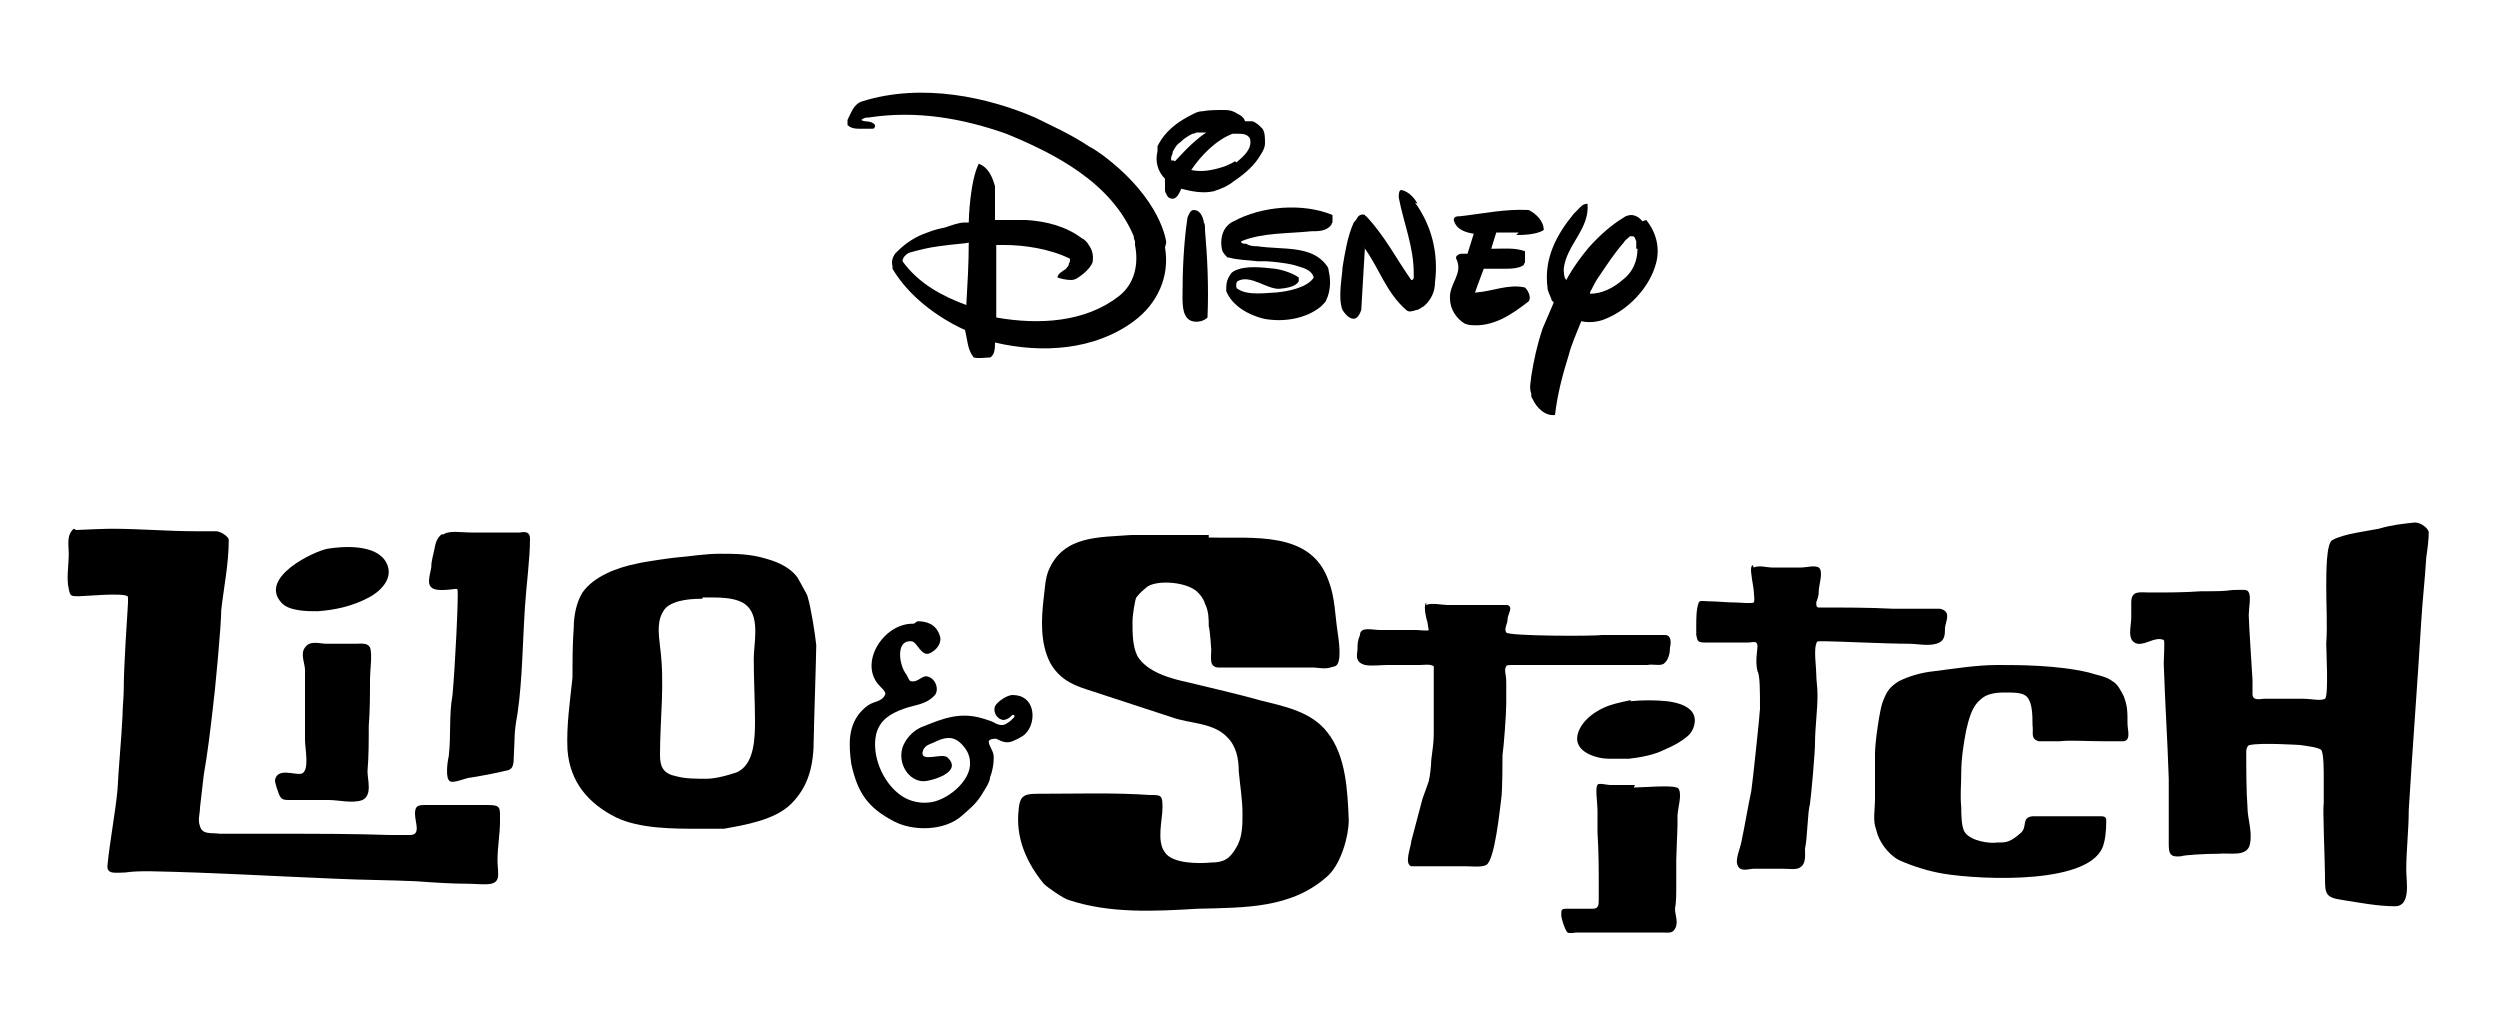
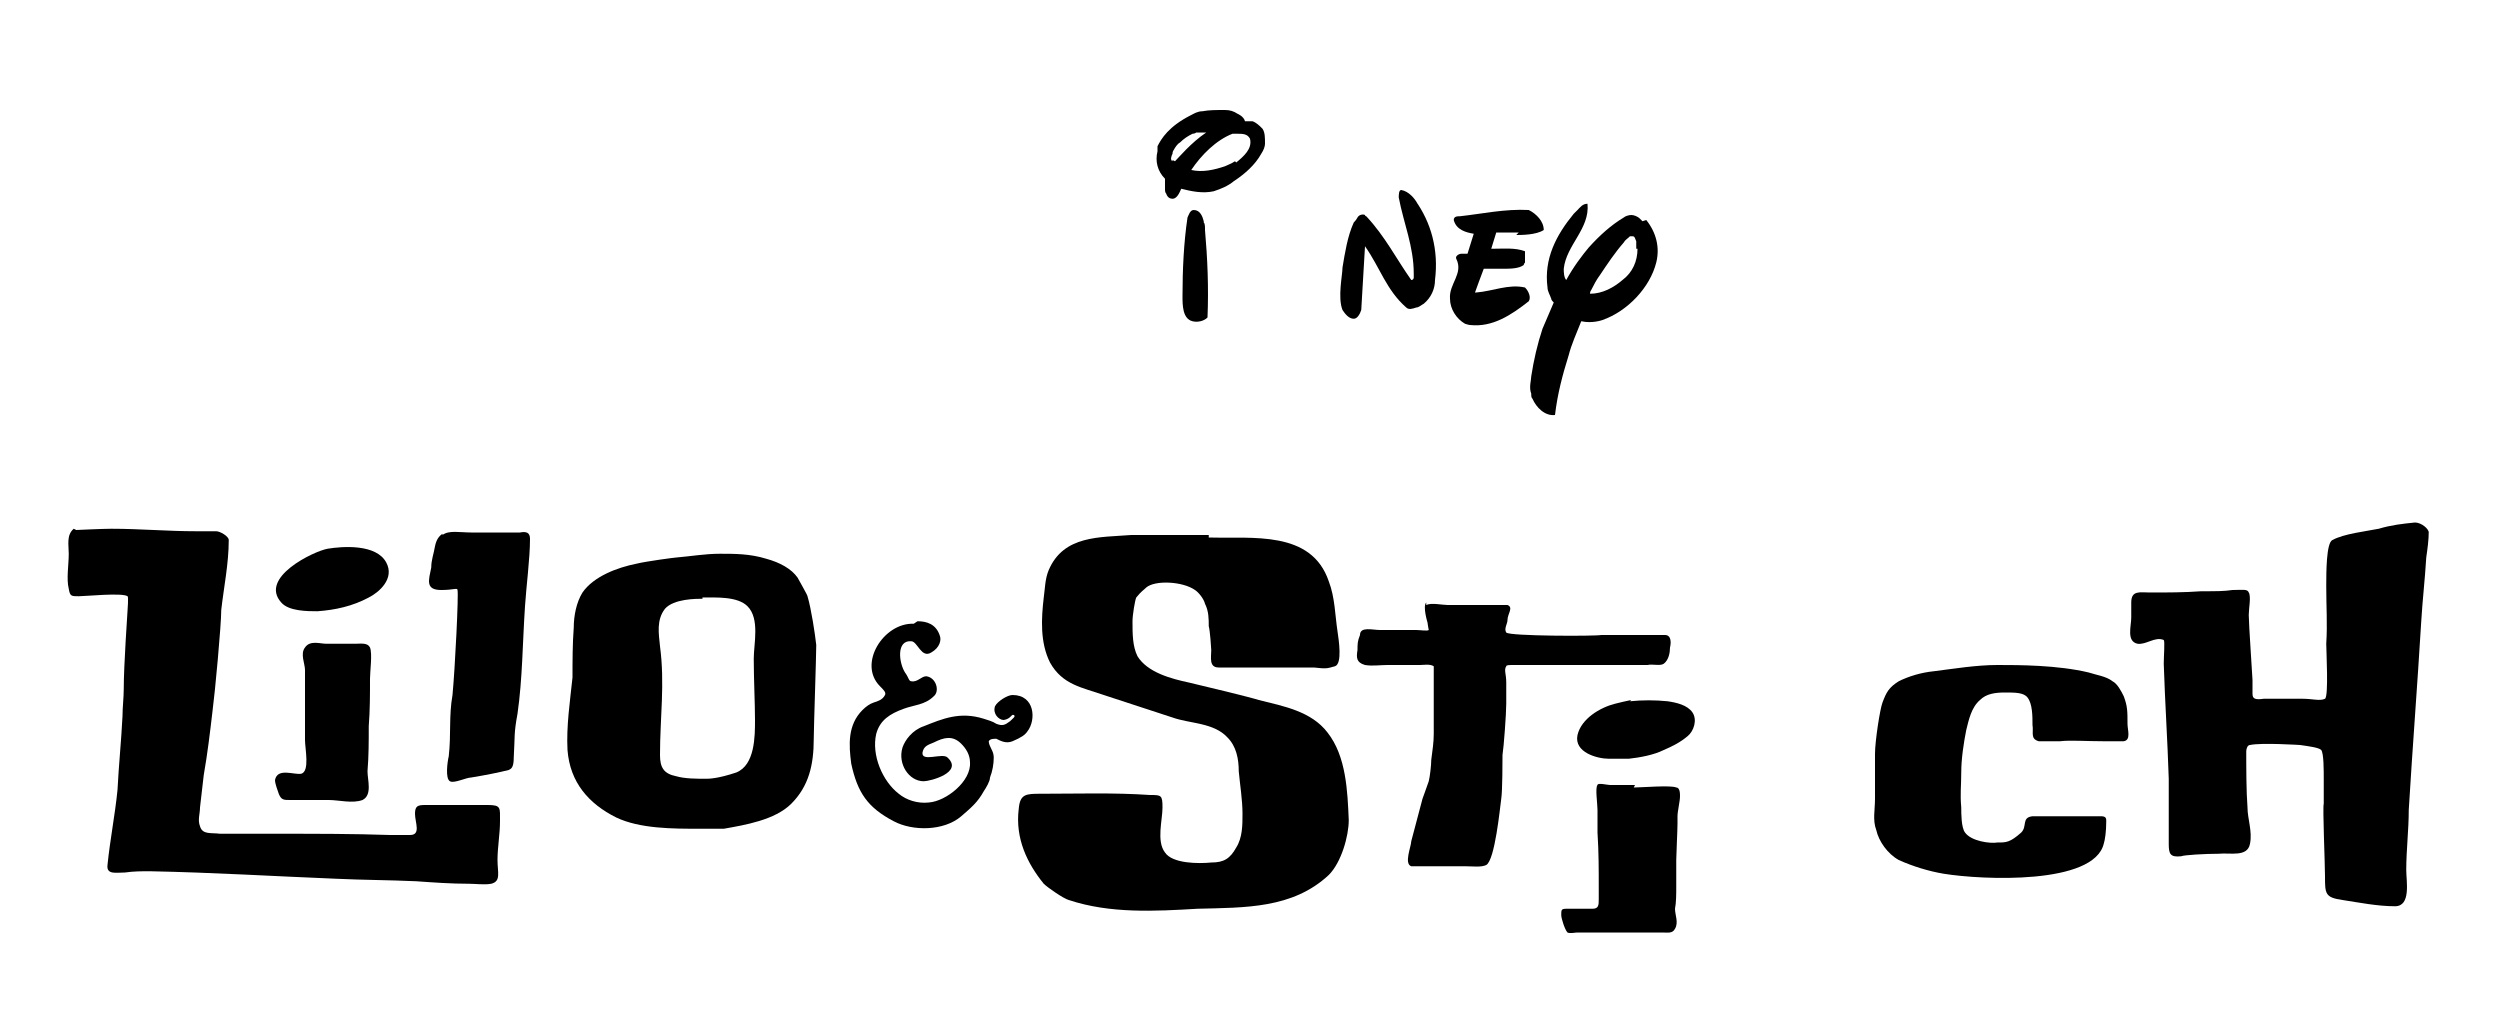
<svg xmlns="http://www.w3.org/2000/svg" viewBox="0 0 200 82" data-name="LIVE BRANDS" id="LIVE_BRANDS">
  <path d="M194.3,42.5c0,.7-.1,1.4-.2,2.1-.1,1.7-.3,3.4-.4,5.1-.3,5-.7,10.1-1,15.1,0,1.6-.2,3.2-.2,4.8,0,.9.4,2.9-.9,2.9-1.4,0-2.9-.3-4.2-.5-1.4-.2-1.4-.5-1.4-1.9,0-1-.2-5.6-.1-5.8,0-.6,0-1.8,0-1.9,0-.9,0-2.1-.2-2.4-.2-.2-1-.3-1.7-.4,0,0-3.1-.2-4,0-.2,0-.3.3-.3.5,0,1.3,0,3.2.1,4.5,0,.9.4,1.9.2,2.9-.2,1.1-1.6.7-2.5.8-1.1,0-2.8.1-3,.2-.9.1-1-.2-1-1,0-.8,0-1.5,0-2.3,0-.9,0-1.9,0-2.9-.1-3.1-.3-6.1-.4-9.2,0-.6.1-1.8,0-1.9-.7-.3-1.4.4-2.1.3-.9-.2-.5-1.4-.5-2.1,0-.5,0-1,0-1.2,0-1,.7-.8,1.5-.8,1.4,0,2.7,0,4.1-.1,1.3,0,1.8,0,2.5-.1.8,0,1.2-.1,1.3.2.2.3,0,1.3,0,1.8,0,.7.3,5,.3,5.2,0,.4,0,.7,0,1.1,0,.4.2.5.9.4.3,0,2.3,0,3.1,0s1.4.2,1.8,0c.3-.2.1-3.8.1-4.4.1-1.6,0-2.9,0-4.6,0-1.1,0-3.5.5-3.7.9-.5,2.7-.7,3.7-.9,1-.3,1.9-.4,2.9-.5.5,0,1.1.5,1.1.8" />
  <path d="M6.1,42.4c0,0,2.1-.1,2.8-.1,2.3,0,4.5.2,6.8.2.5,0,1,0,1.6,0,.3,0,1,.4,1,.7,0,1.9-.4,3.8-.6,5.6,0,1.2-.5,6.6-.7,8.1-.2,1.7-.4,3.4-.7,5.1-.1.9-.2,1.8-.3,2.6,0,.5-.2,1,0,1.5.2.7.9.5,1.6.6.4,0,3.6,0,4.8,0,2.9,0,5.9,0,8.8.1,1.2,0,1.5,0,1.6,0,.9,0,.4-1,.4-1.7,0-.6.2-.7.8-.7,1,0,2,0,2.9,0,.7,0,1.4,0,2.1,0,1.1,0,1,.2,1,1.3,0,1-.2,2.1-.2,3.1s.3,1.7-.5,1.9c-.5.1-1.3,0-1.8,0-1.4,0-2.8-.1-4.2-.2-2.2-.1-4.3-.1-6.4-.2-5-.2-9.8-.5-14.9-.6-.7,0-1.3,0-2,.1-.7,0-1.5.2-1.4-.6.2-2,.6-4,.8-6,.1-2,.3-3.9.4-5.9,0-.7.1-1.5.1-2.2,0-1.9.3-6.1.3-6.2,0-.1.1-1.2,0-1.2-.4-.3-3.4,0-3.9,0-.6,0-.7,0-.8-.6-.2-.8,0-1.9,0-2.8,0-.7-.2-1.5.4-2" />
  <path d="M96.7,43c3.5.1,8.2-.6,9.6,3.5.5,1.3.5,2.7.7,4,.1.7.4,2.6-.2,2.8-.7.2-.7.2-1.7.1-1.2,0-3.9,0-5.1,0-.8,0-1.7,0-2.5,0-.8,0-.6-.8-.6-1.4,0-.1-.1-1.6-.2-1.9,0-.6,0-1.2-.3-1.8-.1-.4-.5-.9-.8-1.1-1-.7-3.2-.8-3.9-.2-.2.2-.4.3-.8.8-.1.2-.3,1.4-.3,1.9,0,1,0,2,.4,2.8.8,1.3,2.7,1.8,4.1,2.1,1.3.3,5,1.2,5.6,1.4,2,.5,4.2.9,5.5,2.6,1.5,1.9,1.6,4.7,1.7,7,0,1.3-.6,3.4-1.6,4.4-2.9,2.7-6.7,2.6-10.5,2.7-3.4.2-7,.4-10.3-.7-.4-.1-1.7-1-2-1.3-1.3-1.6-2.3-3.6-2-6,.1-1.2.6-1.2,1.8-1.2,2.9,0,5.8-.1,8.7.1.9,0,1,0,1,1s-.5,2.7.2,3.6c.6.9,2.7.9,3.7.8,1,0,1.5-.3,2-1.2.5-.8.5-1.8.5-2.7,0-1.1-.2-2.3-.3-3.4,0-1-.2-2-.9-2.7-1.1-1.2-3-1.1-4.4-1.6-1.8-.6-3.7-1.2-5.5-1.8-1.7-.6-3.3-.8-4.3-2.6-.8-1.6-.7-3.5-.5-5.2.1-.7.1-1.5.4-2.2,1.2-2.8,4.1-2.6,6.6-2.8.3,0,4.6,0,6.2,0" />
  <path d="M35.4,42.8c.5-.4,1.4-.2,2.3-.2,1.3,0,2.6,0,3.9,0,.5-.1.8,0,.8.5,0,1.6-.3,3.8-.4,5.4-.2,3-.2,5.8-.6,8.6-.3,1.6-.2,1.8-.3,3.5,0,.8-.2.9-.4,1-.8.2-1.8.4-3,.6-.4,0-1.4.5-1.7.3-.4-.2-.2-1.6-.1-2,.2-1.8,0-3.2.3-4.9.2-2.1.5-8.1.4-8.4,0-.2-.3,0-1.3,0-1.3,0-1-.8-.8-1.8,0-.6.2-1.1.3-1.7.1-.5.3-.8.6-1" />
  <path d="M26.2,43.9c1.2-.2,3.9-.4,4.7,1.1.7,1.3-.6,2.4-1.4,2.8-1.3.7-2.7,1-4.1,1.1-.8,0-2.3,0-2.9-.7-1.8-2,2.6-4.1,3.7-4.3" />
-   <path d="M140.3,45.4c.4-.2,1.1,0,1.4,0,.3,0,1.9,0,2.4,0,.4,0,1.1-.2,1.4,0,.4.3,0,1.4,0,1.9,0,.4-.1.6-.2.9,0,.2,0,.4.2.4,2,0,4,0,6,.1.7,0,1.3,0,1.9,0,.6,0,1.2,0,1.8,0,.9.2.5.9.4,1.5,0,.6,0,1.1-.7,1.3-.7.2-1.5,0-2.2,0-1.7,0-5.9-.2-6.7-.2s-.6,0-.7.2c-.2.5,0,1.9,0,2.4,0,.6.1,1,.1,1.7,0,1.3-.2,2.6-.2,3.9,0,.7-.3,4.1-.4,4.8-.2.7-.2,2.7-.4,3.6,0,.5.1,1.2-.4,1.5-.3.2-.9.1-1.3.1-.8,0-1.6,0-2.4,0-.4,0-1.1.3-1.3-.3-.2-.4.2-1.3.3-1.8.3-1.4.5-2.7.8-4.1.1-.6.7-6.3.7-6.6,0-1.4,0-2.7-.2-3-.2-.8,0-1.7,0-2,0-.5-.4-.3-.7-.3-.3,0-.5,0-.7,0-.3,0-.7,0-1,0-.6,0-1.3,0-1.9,0-.6,0-.5-.3-.6-.6,0-.3,0-.5,0-.8,0-.5,0-1.3.2-1.8.1-.2.4-.1.7-.1.7,0,1.5.1,2.3.1.2,0,1.3.1,1.4,0,.1-.2,0-.7,0-.9,0-.3-.3-1.6-.2-1.9,0,0,0-.1.1-.2" />
  <path d="M57.6,44.3c1.2,0,2.4,0,3.7.4,1.1.3,2,.8,2.5,1.5.1.2.8,1.4.8,1.5.3,1,.6,3,.7,3.9,0,.9-.2,6.7-.2,7.5,0,2.1-.4,3.8-1.8,5.2-1.3,1.3-3.7,1.7-5.4,2-.6,0-1.3,0-1.9,0-2.2,0-4.8,0-6.7-.9-2.2-1.1-3.7-2.8-3.9-5.4-.1-1.9.2-3.9.4-5.8,0-1.3,0-2.7.1-4,0-.9.2-2,.7-2.8.9-1.3,2.8-2,4.3-2.3.8-.2,3.1-.5,3.2-.5,1.2-.1,2.3-.3,3.5-.3M56.2,47.9c-.5,0-2.3,0-3,.8-.7.9-.5,2-.4,3,.4,3,0,5.7,0,8.7,0,1,.3,1.5,1.3,1.7.7.2,1.6.2,2.4.2.2,0,.9,0,2.4-.5,1.5-.6,1.5-2.9,1.5-4.2s-.1-3.3-.1-4.9c0-1.2.5-3.2-.5-4.2-.8-.8-2.5-.7-3.6-.7" />
  <path d="M114.1,48.4c.4-.2,1.3,0,1.7,0s2.7,0,3.5,0c.3,0,1,0,1.3,0,.5.2,0,.7,0,1.2,0,.3-.3.7-.1,1,.2.3,7.2.3,7.6.2.4,0,.9,0,1.3,0,.9,0,1.8,0,2.7,0,.4,0,.8,0,1.1,0,.5,0,.5.6.4,1,0,.4-.1,1-.5,1.3-.3.2-.9,0-1.3.1-1.2,0-2.4,0-3.6,0-2.5,0-4.9,0-7.3,0-.1,0-.4,0-.4.1-.2.3,0,.6,0,1.3,0,.7,0,1.5,0,1.7,0,.8-.2,3.5-.3,4.1,0,.3,0,2.9-.1,3.5-.1.7-.5,4.9-1.2,5.3-.4.2-1.1.1-1.7.1-1,0-2.9,0-3.2,0s-1,0-1.1,0c-.6-.2,0-1.6,0-2,.3-1.1.6-2.3.9-3.4.1-.3.3-.8.5-1.4.1-.4.2-1.3.2-1.7.1-.8.2-1.4.2-2.1,0-1.8,0-4.3,0-5.4-.3-.2-.8-.1-1.1-.1-.9,0-1.7,0-2.6,0-.6,0-1.2.1-1.8,0-.7-.2-.7-.6-.6-1.2,0-.5,0-.7.2-1.2,0-.7,1-.4,1.6-.4,1,0,1.9,0,2.9,0,.3,0,.9.1,1,0,0,0-.1-.5-.1-.6,0,0-.4-1.3-.1-1.6,0,0,0,0,0,0" />
  <path d="M73.4,49.7c.7,0,1.5.2,1.8,1.2.1.3,0,.9-.7,1.3-.8.5-1.1-.9-1.6-.9-1.2-.1-1,1.7-.5,2.5.3.4.3.7.5.7.5.1.8-.4,1.2-.4.8.1,1.1,1.2.6,1.6-.7.7-1.6.7-2.4,1-1.1.4-1.9.9-2.2,2-.4,1.7.5,3.8,1.8,4.8.6.5,1.5.8,2.4.7,1.4-.1,3.4-1.7,3.3-3.2,0-.6-.3-1.1-.7-1.5-.7-.7-1.4-.5-2.2-.1-.5.2-.8.3-.9.8-.1.8,1.6,0,2,.4,1.3,1.2-1.4,1.9-1.9,1.9-1.2,0-2.1-1.4-1.7-2.7.2-.6.8-1.4,1.7-1.7,1.5-.6,2.9-1.2,4.8-.6.3.1.7.2,1,.4.5.2.7.1,1.1-.2.2-.2.5-.4.3-.5-.2-.1-.2.3-.8.4-.4,0-.9-.5-.7-1.1.2-.4,1-.9,1.4-.9,1.8,0,1.9,2,1.2,2.9-.2.3-.5.5-1.2.8-.5.2-.9,0-1.3-.2-.2,0-.5,0-.6.2,0,.2.1.4.2.6.1.2.2.4.2.7,0,.5-.1,1.1-.3,1.6,0,.3-.3.8-.5,1.1-.5.9-1,1.3-1.8,2-1.4,1.2-3.9,1.2-5.4.4-2.1-1.1-2.9-2.3-3.4-4.6-.2-1.5-.3-3.1.9-4.3.3-.3.6-.5.9-.6.3-.1.7-.2.9-.6.1-.2-.1-.4-.4-.7-1.8-1.8.3-5.1,2.7-5" />
  <path d="M28.4,51.5c.5,0,1-.1,1.2.3.2.5,0,1.9,0,2.5,0,1.3,0,2.5-.1,3.8,0,1.2,0,2.4-.1,3.6,0,.7.4,1.9-.4,2.3-.8.3-1.9,0-2.7,0-1,0-2.1,0-3.1,0-.5,0-.7,0-.9-.5-.1-.3-.3-.8-.3-1.1.2-1,1.5-.4,2.1-.5.7-.2.3-2,.3-2.7,0-2.3,0-3.4,0-5.6,0-.5-.4-1.3,0-1.8.4-.6,1.2-.3,1.7-.3.8,0,1.6,0,2.5,0" />
  <path d="M159.8,53.2c1.7,0,4.8,0,7.3.6.6.2,1.4.3,1.9.7.4.2.7.8.9,1.2.3.8.3,1.2.3,2.2,0,.5.3,1.3-.3,1.4-.4,0-1.2,0-1.6,0-1.4,0-2.7-.1-3.5,0-1.1,0-1.4,0-1.7,0-.7-.2-.4-.7-.5-1.3,0-.7,0-1.7-.4-2.2-.3-.4-1-.4-1.8-.4s-1.5.1-2,.6c-.7.6-.9,1.6-1.1,2.4-.2,1-.4,2.3-.4,3.4,0,1.1-.1,1.7,0,2.8,0,.5,0,1.6.3,2,.5.7,2,.9,2.6.8.7,0,1,0,1.9-.8.5-.5,0-1.2.9-1.3.6,0,1.4,0,2,0,1.2,0,2.4,0,3.5,0,.4,0,.4.2.4.4,0,.8-.1,1.5-.2,1.8-.8,3.3-9.7,2.9-12.8,2.4-1.2-.2-2.5-.6-3.6-1.1-.9-.5-1.6-1.5-1.8-2.4-.3-.8-.1-1.6-.1-2.5,0-.6,0-3.1,0-3.6,0-1,.4-3.6.6-4.1.3-.8.5-1.2,1.3-1.7.8-.4,1.8-.7,2.8-.8,1.6-.2,3.4-.5,5.1-.5" />
  <path d="M130.4,56.1c1-.1,2-.1,3,0,.7.1,1.6.3,2,.9.4.6.1,1.5-.4,1.9-.6.5-1.2.8-1.9,1.1-.8.4-1.9.6-2.8.7-.5,0-1.1,0-1.6,0-.9,0-2.8-.5-2.5-1.9.3-1.3,1.8-2.2,3-2.5.4-.1.8-.2,1.3-.3" />
  <path d="M130.7,63c.6,0,3-.2,3.4,0,.3,0,.3.5.3.7,0,.4-.2,1.2-.2,1.6,0,.2,0,.4,0,.6,0,.5-.1,2.5-.1,2.9,0,.7,0,1.5,0,2.1s0,1.3-.1,1.8c0,.5.3,1.1,0,1.6-.2.4-.6.3-1,.3-2,0-6.5,0-6.8,0-.2,0-.6.1-.8,0-.2-.2-.5-1.1-.5-1.4,0-.4,0-.5.4-.5.5,0,1,0,1.4,0,.2,0,.5,0,.7,0,.5,0,.5-.3.5-.8s0-.4,0-.8c0-1.6,0-2.9-.1-4.5,0-.6,0-1.2,0-1.8,0-.5-.2-1.8,0-2,0-.2.8,0,1,0,.4,0,1.8,0,2,0" />
  <path d="M96.3,17.7c-.1-.4-.3-.9-.8-.9-.3,0-.4.4-.5.6-.3,2-.4,4.2-.4,6.3,0,.7,0,1.8.8,2,.4.1.9,0,1.2-.3.1-2.4,0-4.7-.2-7,0-.3,0-.5-.1-.6" />
  <path d="M121.3,18.8c.4,0,1.6,0,2.2-.4,0-.7-.6-1.3-1.2-1.6-1.9-.1-3.7.3-5.5.5-.2,0-.5,0-.5.3.2.8,1,1,1.6,1.1h0c0,0-.5,1.6-.5,1.6h-.1s-.2,0-.2,0c0,0-.1,0-.2,0-.2,0-.5.2-.4.4.6,1.2-.6,2-.5,3.2,0,.8.5,1.6,1.2,2,0,0,.3.1.4.1,1.8.2,3.3-.8,4.7-1.9.2-.3,0-.8-.3-1.1-1.3-.3-2.6.3-3.9.4h0s-.1,0-.1,0c.1-.3.4-1.1.7-1.9.2,0,.5,0,.8,0,.3,0,.6,0,.7,0,.6,0,1.3,0,1.7-.3,0,0,0-.1.1-.2,0-.2,0-.6,0-.9-.8-.3-1.7-.2-2.6-.2h-.1s.4-1.3.4-1.3h1.8Z" />
  <path d="M131.4,17.7c0,0-.1-.1-.2-.2-.2-.2-.5-.3-.7-.3-.2,0-.5.1-.6.2-1,.6-1.9,1.4-2.8,2.4,0,0,0,0,0,0-.5.6-1.2,1.5-1.8,2.6-.2-.2-.2-.7-.2-.9.2-1.9,2.1-3.2,1.9-5.2-.4,0-.6.3-.8.5,0,0-.2.2-.3.3-1.4,1.7-2.4,3.6-2.1,5.9,0,.3.2.6.3.9,0,.1.1.2.2.3-.3.7-.6,1.4-.9,2.1-.4,1.2-.7,2.5-.9,3.8,0,.3-.2.9,0,1.4,0,.2,0,.3.1.4.3.7,1,1.4,1.8,1.3.2-1.7.6-3.2,1.1-4.8.2-.8.6-1.7,1-2.7.9.2,1.7-.1,1.7-.1,2-.7,3.8-2.6,4.3-4.6.3-1.2,0-2.4-.8-3.4M131,19.9h0c0,1-.4,1.9-1.2,2.5-.7.6-1.6,1.1-2.6,1.1,0,0,0-.2.1-.3.2-.4.4-.8.7-1.2.6-.9,1.2-1.8,1.9-2.6,0,0,0,0,0,0,0,0,0,0,0,0,.1-.2.3-.3.5-.5,0,0,.1,0,.2,0h0c.2,0,.2.2.3.4,0,.1,0,.3,0,.6" />
  <path d="M100.9,10.2h0s0,0-.1-.1h0s-.3-.3-.6-.4c0,0,0,0-.1,0-.2,0-.3,0-.4,0s0,0-.1,0c-.1-.4-.6-.6-.6-.6-.3-.2-.6-.3-1-.3h0c-.7,0-1.3,0-1.8.1-.4,0-.7.2-.9.3-1.8.9-2.4,1.9-2.7,2.5,0,0,0,0,0,0,0,0,0,.1,0,.2,0,.1,0,.2,0,.2-.2.8,0,1.6.6,2.2,0,0,0,.3,0,.5,0,.1,0,.3,0,.4,0,0,0,.2.1.3.1.3.3.4.5.4.4,0,.6-.6.7-.8.8.2,1.7.4,2.6.2.6-.2,1.1-.4,1.6-.8.9-.6,1.7-1.3,2.2-2.2.2-.3.3-.6.3-.8,0-.5,0-.9-.2-1.2M93.8,12.8s0,0,0,.1c-.2-.1-.1-.4,0-.6,0-.2.1-.3.1-.3.1-.2.3-.5.5-.6.3-.3.6-.5,1-.7,0,0,.2,0,.3-.1,0,0,0,0,0,0,0,0,.3,0,.6,0h0c0,0,.1,0,.2,0-1.2.8-2.2,2-2.5,2.3M98.8,12.9c-.3.2-.6.3-.8.4-.9.3-1.8.5-2.7.3.8-1.2,2-2.4,3.3-2.9,0,0,.2,0,.4,0,.4,0,.8,0,1,.4.2.8-.5,1.4-1.1,1.9" />
-   <path d="M113.4,16.3c-.2-.4-.7-1-1.3-1.1-.2,0-.2.4-.2.6.4,2.1,1.2,3.9,1.2,6.1,0,0,0,.2,0,.3,0,0,0,.2-.2.2-1.2-1.7-2.1-3.5-3.6-5.1,0,0-.1,0-.1-.1-.2-.1-.5,0-.6.2,0,0-.1.2-.3.4-.5,1.1-.7,2.4-.9,3.6,0,.6-.4,2.4,0,3.4.2.3.5.7.9.7.3,0,.5-.4.6-.7l.3-5.1v.2c1.2,1.7,1.7,3.5,3.3,4.9.2.2.5.1.8,0,.2,0,.4-.2.6-.3.6-.5.9-1.2.9-1.9.3-2.4-.3-4.6-1.6-6.4" />
-   <path d="M106.6,17.3s0,0,0-.1c0,0,0,0,0,0-2.4-1-5.7-.7-7.9.5-.7.3-1,1-1,1.7,0,.1,0,.4.1.7.1.2.3.4.4.5,0,0,0,0,.1,0,.7.2,1.5.2,2.3.3.4,0,.7,0,.7,0,1.5.1,2.2.3,2.2.3h0c.6.2,1.4.3,1.6,1,0,0,0,0,0,0-.5.8-2,1.1-3,1.2-.6,0-2.3.3-3.1-.3-.1,0-.1-.2-.1-.3,0,0,0,0,0,0h0c0-.1,0-.2.1-.3,0,0,0,0,0,0,1-.6,2.4.7,3.4.6,1.1-.1,1.4-.4,1.5-.6,0-.2,0-.3,0-.3-.4-.3-1.2-.6-1.9-.7-1-.1-2.4-.3-3.3.2,0,0-.2.1-.3.3-.2.3-.3.6-.3,1,0,0,0,.2,0,.3.5,1.2,1.8,1.9,3,2.2,1.6.3,3.4,0,4.6-1,.2-.2.4-.4.4-.5.3-.6.4-1.5.2-2.3,0-.2-.1-.4-.2-.5-1.2-1.6-3.5-1.2-5.5-1.5-.2,0-.6,0-.9-.2-.2,0-.3,0-.4-.1,0,0,0,0,0,0h0s0,0,0-.1c0,0,0,0,0,0,1.7-.7,3.7-.6,5.6-.8.6,0,1.2,0,1.6-.5,0,0,0,0,0,0h0s0,0,0,0c0,0,0-.1.1-.2,0,0,0,0,0-.1h0s0,0,0,0h0Z" />
-   <path d="M93.3,19.4h0s-.3-3.4-5.1-7c0,0,0,0,0,0,0,0,0,0,0,0-.3-.2-.7-.5-1.1-.7-1.5-1-3.1-1.7-4.3-2.3-3.7-1.6-9-2.8-13.8-1.3-.7.2-.9.9-1.2,1.5,0,0,0,.3,0,.4.3.3.7.3,1.1.3.2,0,.5,0,.8,0,.2,0,.3,0,.3-.3,0,0,0,0,0,0-.3-.4-.8-.2-1.1-.4,0,0,0,0,0,0,0,0,0,0,0,0h0c.1-.1.3-.2.5-.2,0,0,0,0,0,0,0,0,0,0,.1,0,0,0,0,0,0,0,3.9-.6,7.6.1,11,1.3,3.9,1.6,8.4,3.9,10.2,8.2,0,.1,0,.2.1.4,0,0,0,0,0,0,0,0,0,0,0,0,0,0,0,.2,0,.3,0,0,0,0,0,0,.3,1.5,0,3.1-1.3,4.1-2.7,2.1-6.4,2.3-9.8,1.7v-4.7c0-.2,0-.8,0-1,0,0,0,0,0-.1.4,0,.6,0,.7,0,1.5,0,3.6.3,5.2,1.1,0,0,0,0,0,.1,0,0,0,0,0,0,0,0,0,.2-.1.3h0s0,0,0,.1c-.1.2-.2.2-.2.3-.3.2-.7.4-.7.7s0,0,0,0c.3.1.7.2,1.1.2,0,0,.2,0,.4-.1.5-.3,1.1-.8,1.3-1.3.1-.5,0-1-.3-1.4-.1-.2-.4-.5-.5-.5-1.3-1-2.9-1.4-4.5-1.5-1,0-1.7,0-2.2,0h-.2s-.1,0-.1,0v-2.7c-.2-.7-.5-1.5-1.3-1.8-.7,1.4-.8,4.4-.8,4.7,0,0-.2,0-.3,0-.5,0-1,.2-1.6.4-.5.1-.9.2-1.4.4-.9.3-1.7.8-2.4,1.5,0,0-.1.1-.2.2-.2.3-.3.6-.2,1,0,0,0,.1,0,.2,1.3,2.2,3.6,3.9,5.8,4.9.2.8.2,1.6.7,2.2.4.1.9,0,1.3,0,.4-.2.4-.8.4-1.2,0,0,0,0,0,0,3.8.9,8,.6,11.1-1.7,1.9-1.4,2.9-3.6,2.5-5.9M77.3,24.4c-1.9-.7-3.8-1.7-5.1-3.5,0,0,0,0,0,0h0s0,0,0,0c0-.3.3-.6.6-.7.7-.2,1.5-.4,2.3-.5,1.4-.2,2.1-.2,2.4-.3,0,1.7-.1,3.3-.2,5.1" />
+   <path d="M113.4,16.3c-.2-.4-.7-1-1.3-1.1-.2,0-.2.4-.2.6.4,2.1,1.2,3.9,1.2,6.1,0,0,0,.2,0,.3,0,0,0,.2-.2.2-1.2-1.7-2.1-3.5-3.6-5.1,0,0-.1,0-.1-.1-.2-.1-.5,0-.6.2,0,0-.1.2-.3.4-.5,1.1-.7,2.4-.9,3.6,0,.6-.4,2.4,0,3.4.2.3.5.7.9.7.3,0,.5-.4.6-.7l.3-5.1c1.2,1.7,1.7,3.5,3.3,4.9.2.2.5.1.8,0,.2,0,.4-.2.6-.3.6-.5.9-1.2.9-1.9.3-2.4-.3-4.6-1.6-6.4" />
</svg>